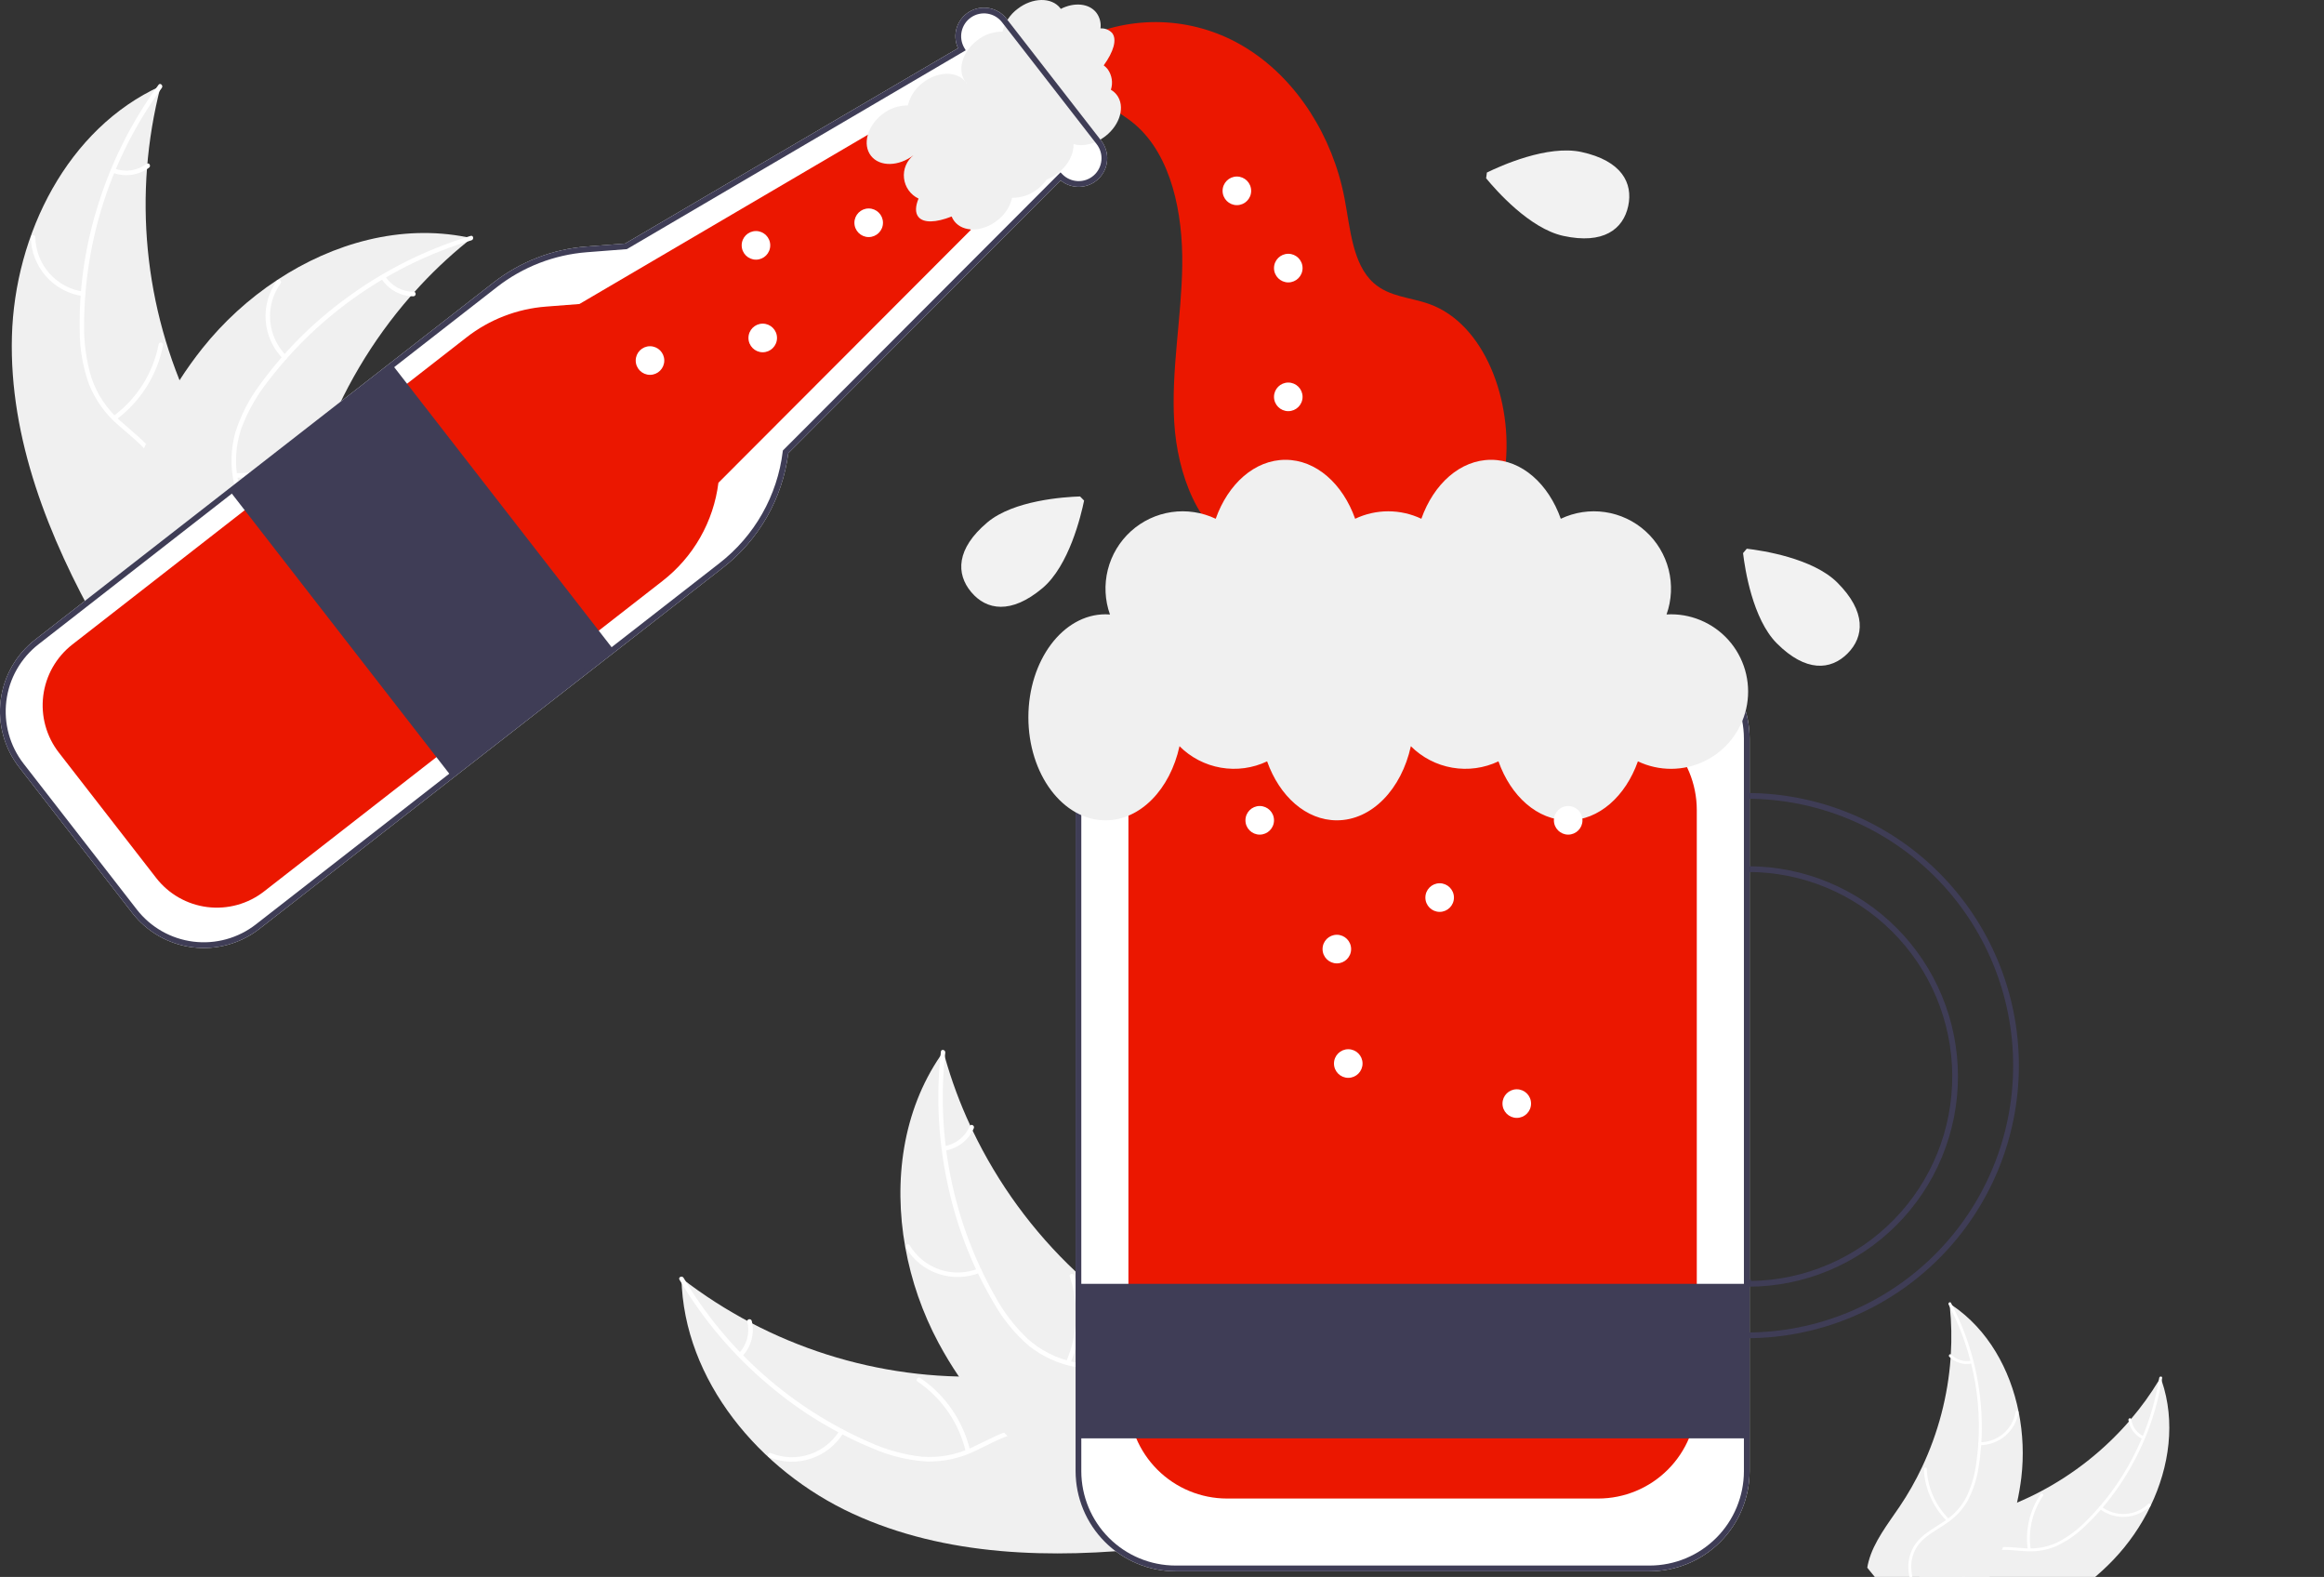
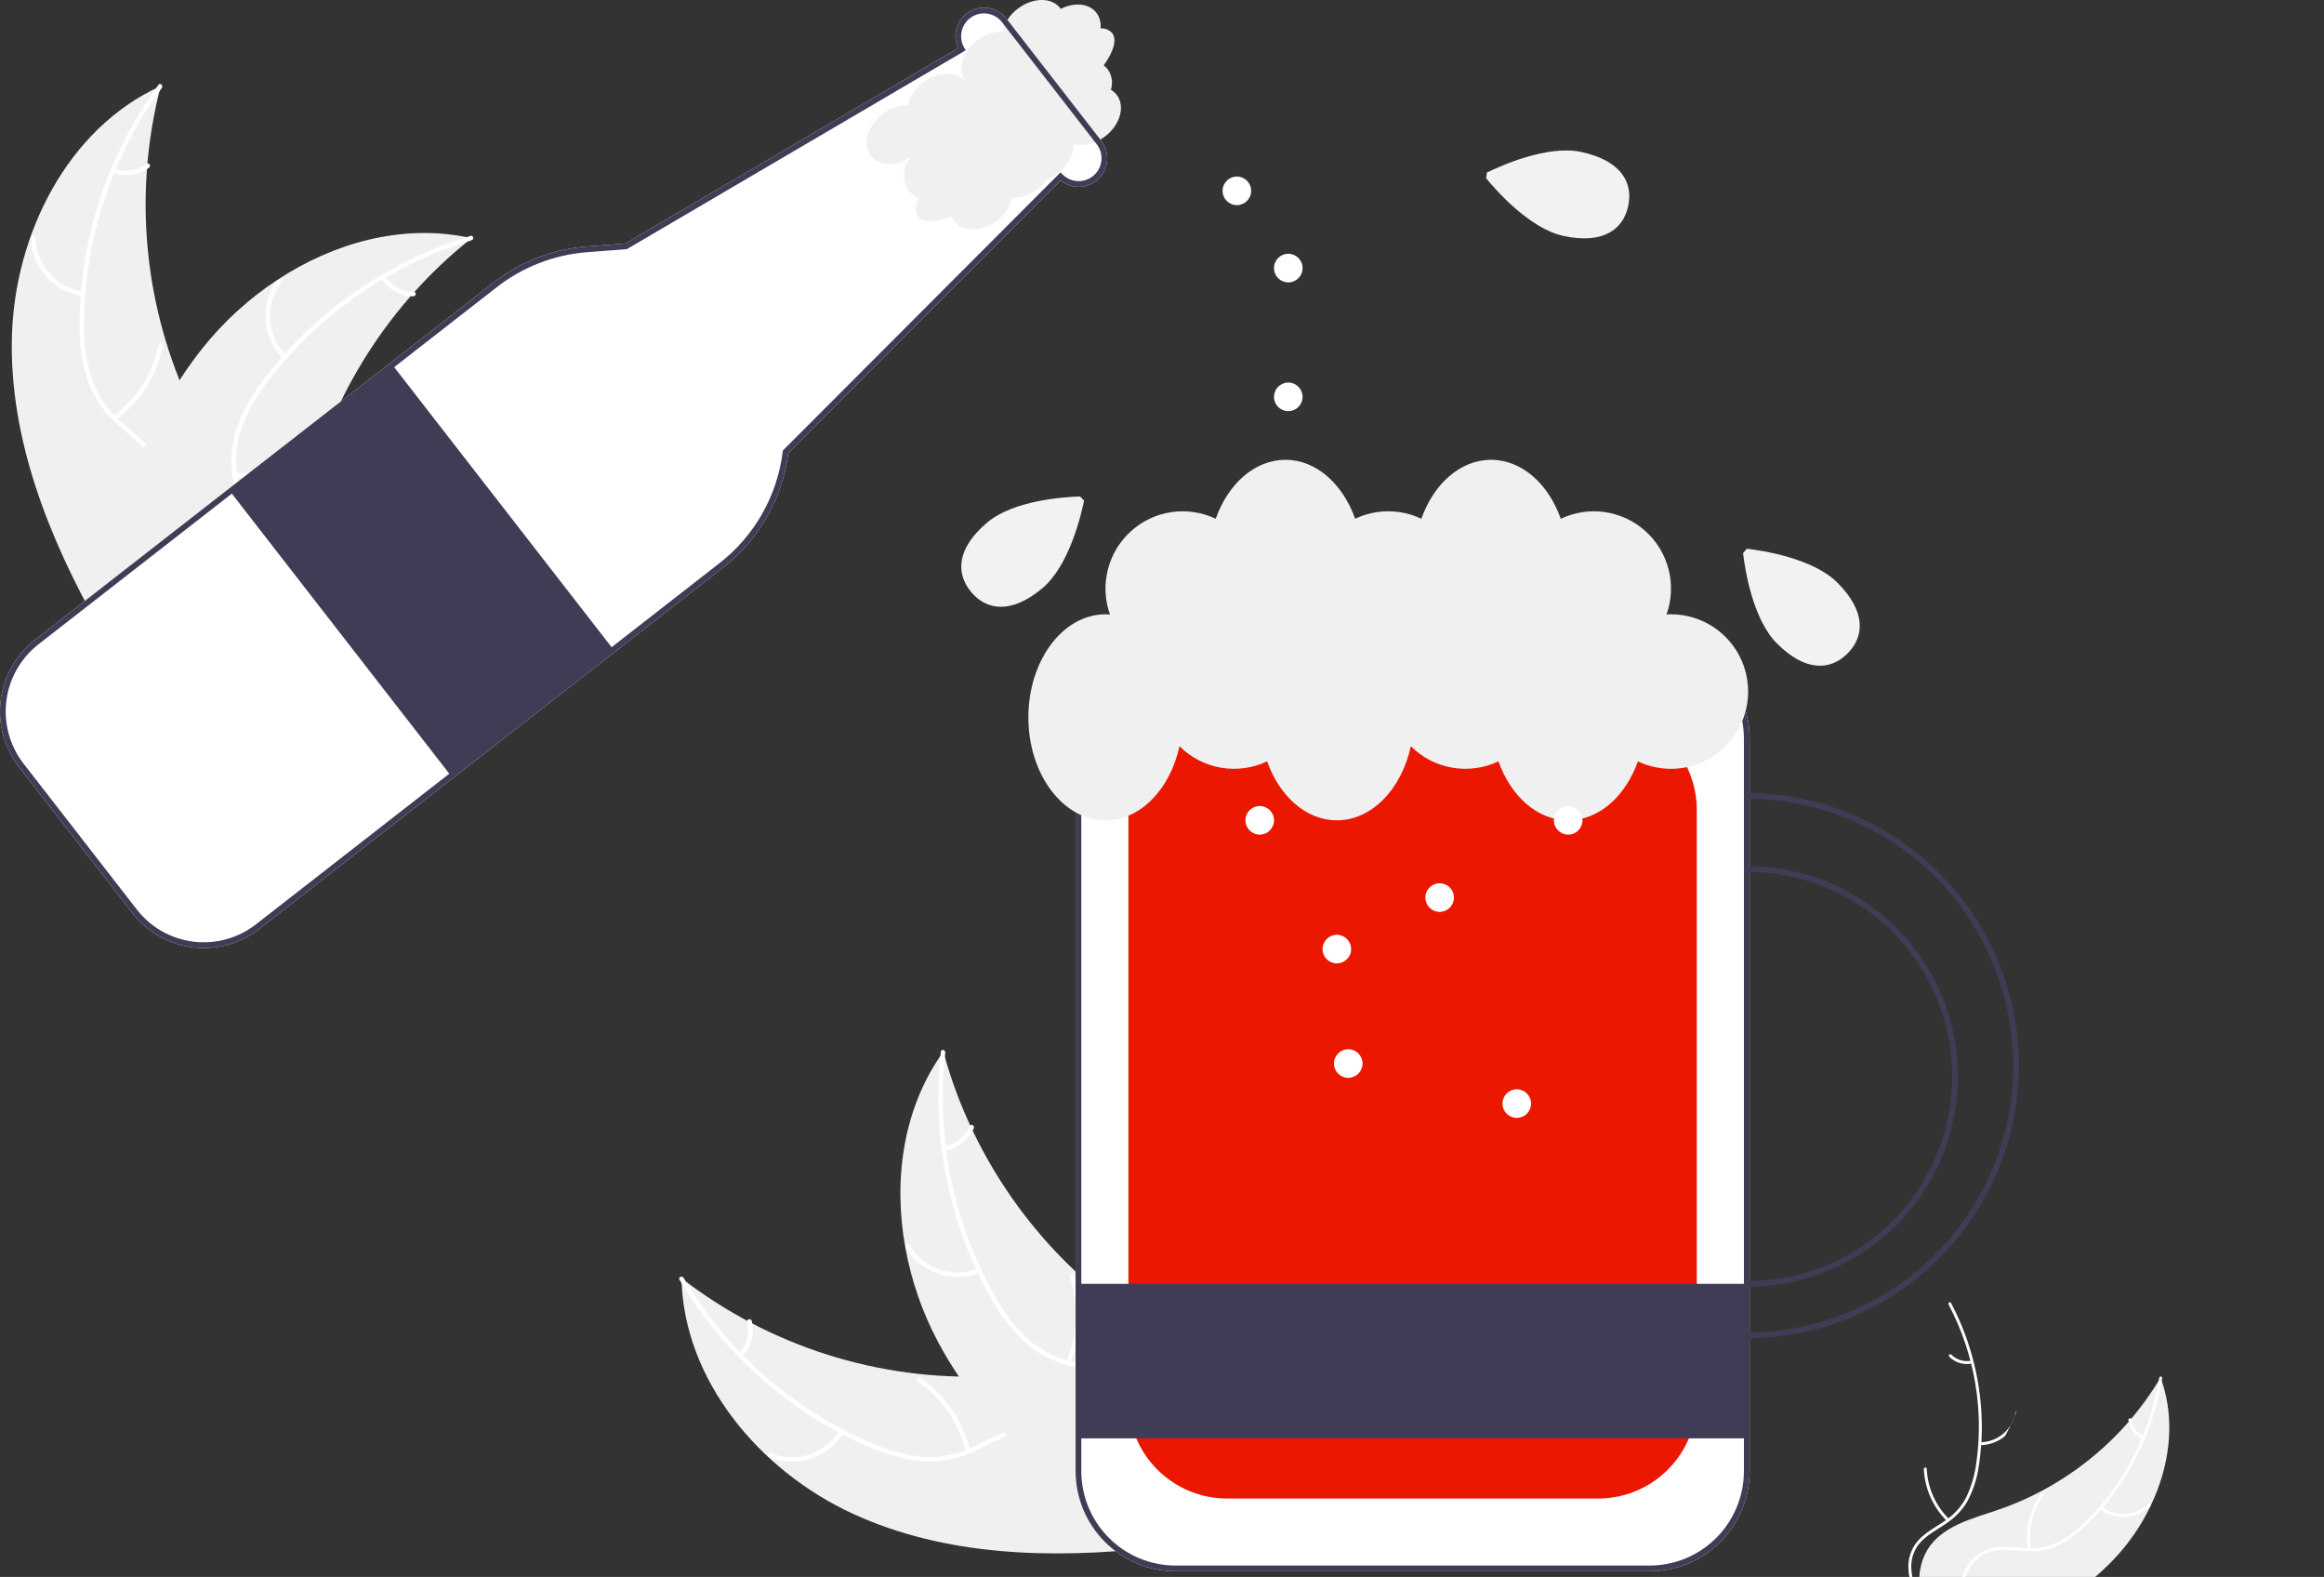
<svg xmlns="http://www.w3.org/2000/svg" width="171" height="116" viewBox="0 0 171 116" fill="none">
  <rect x="0" y="0" width="171" height="116" fill="#333333" stroke="none" />
  <g clip-path="url(#clip0_208_321)">
    <path d="M62.739 111.347C55.908 108.198 50.301 101.553 50.142 94.024C56.612 99.032 64.642 101.587 72.812 101.237C75.963 101.09 79.451 100.598 81.981 102.484C83.555 103.658 84.434 105.583 84.75 107.523C85.065 109.462 84.88 111.445 84.695 113.401L84.878 113.856C77.403 114.677 69.57 114.496 62.739 111.347Z" fill="#F0F0F0" />
    <path d="M50.297 93.999C53.468 99.364 58.246 103.591 63.952 106.081C65.171 106.639 66.47 107.001 67.801 107.154C69.103 107.26 70.41 107.016 71.585 106.446C72.692 105.937 73.766 105.287 74.977 105.056C75.599 104.947 76.236 104.971 76.848 105.126C77.46 105.281 78.032 105.564 78.528 105.956C79.786 106.901 80.631 108.243 81.412 109.584C82.279 111.072 83.156 112.632 84.62 113.614C84.797 113.733 84.602 114.001 84.425 113.883C81.878 112.175 81.15 108.94 79.036 106.835C78.049 105.853 76.761 105.163 75.336 105.336C74.09 105.487 72.982 106.156 71.866 106.681C70.727 107.254 69.466 107.539 68.192 107.511C66.857 107.427 65.546 107.116 64.316 106.591C61.526 105.453 58.933 103.884 56.63 101.94C53.99 99.736 51.745 97.095 49.994 94.133C49.886 93.95 50.19 93.817 50.297 93.999L50.297 93.999Z" fill="white" />
    <path d="M62.068 105.387C61.52 106.29 60.671 106.968 59.671 107.3C58.671 107.633 57.585 107.599 56.608 107.204C56.41 107.123 56.526 106.812 56.724 106.893C57.633 107.262 58.645 107.294 59.575 106.982C60.506 106.671 61.295 106.036 61.799 105.193C61.909 105.01 62.177 105.205 62.068 105.387V105.387Z" fill="white" />
    <path d="M71.058 106.778C70.566 104.678 69.301 102.84 67.516 101.632C67.339 101.513 67.534 101.244 67.71 101.364C69.565 102.624 70.878 104.539 71.385 106.726C71.434 106.934 71.106 106.986 71.058 106.778V106.778Z" fill="white" />
    <path d="M54.382 99.537C54.666 99.233 54.871 98.862 54.977 98.458C55.082 98.055 55.087 97.631 54.989 97.226C54.938 97.018 55.265 96.967 55.316 97.173C55.422 97.622 55.417 98.09 55.301 98.535C55.185 98.982 54.962 99.392 54.651 99.732C54.624 99.767 54.585 99.79 54.542 99.796C54.499 99.803 54.455 99.794 54.419 99.769C54.384 99.743 54.36 99.704 54.353 99.661C54.346 99.618 54.356 99.573 54.382 99.537Z" fill="white" />
    <path d="M69.414 77.36C69.449 77.489 69.484 77.618 69.522 77.747C70.008 79.477 70.633 81.164 71.391 82.792C71.448 82.919 71.507 83.047 71.567 83.172C73.436 87.075 76.011 90.597 79.164 93.558C80.419 94.735 81.762 95.815 83.181 96.788C85.141 98.132 87.373 99.433 88.734 101.292C88.879 101.485 89.011 101.686 89.13 101.895L85.418 113.597C85.396 113.619 85.377 113.643 85.355 113.665L85.228 114.139C85.151 114.094 85.073 114.046 84.996 114.001C84.952 113.975 84.908 113.946 84.863 113.92C84.834 113.902 84.804 113.884 84.777 113.869C84.767 113.863 84.757 113.857 84.75 113.852C84.722 113.837 84.698 113.821 84.673 113.807C84.233 113.537 83.795 113.265 83.357 112.988C83.354 112.987 83.354 112.987 83.352 112.984C80.023 110.869 76.841 108.457 74.125 105.638C74.043 105.553 73.959 105.468 73.879 105.377C72.662 104.1 71.551 102.725 70.558 101.266C70.016 100.466 69.516 99.638 69.058 98.787C67.879 96.586 67.053 94.212 66.611 91.754C65.73 86.852 66.424 81.723 69.198 77.668C69.27 77.564 69.34 77.463 69.414 77.36Z" fill="#F0F0F0" />
    <path d="M69.553 77.434C68.86 83.629 70.134 89.885 73.193 95.314C73.831 96.494 74.65 97.567 75.622 98.491C76.597 99.362 77.787 99.954 79.068 100.208C80.258 100.469 81.506 100.598 82.612 101.143C83.174 101.431 83.669 101.835 84.064 102.328C84.459 102.821 84.746 103.391 84.906 104.003C85.343 105.517 85.211 107.098 85.028 108.639C84.825 110.35 84.588 112.125 85.167 113.791C85.237 113.993 84.92 114.09 84.85 113.888C83.843 110.989 85.206 107.967 84.783 105.012C84.586 103.633 83.972 102.305 82.73 101.583C81.644 100.953 80.358 100.819 79.151 100.565C77.897 100.336 76.719 99.803 75.719 99.012C74.703 98.14 73.844 97.101 73.177 95.94C71.633 93.35 70.506 90.533 69.836 87.592C69.053 84.24 68.848 80.779 69.231 77.358C69.255 77.146 69.577 77.223 69.553 77.434H69.553Z" fill="white" />
    <path d="M72.105 93.624C71.126 94.014 70.04 94.043 69.042 93.706C68.043 93.369 67.197 92.687 66.654 91.782C66.545 91.599 66.824 91.42 66.933 91.604C67.438 92.447 68.226 93.082 69.156 93.394C70.087 93.707 71.098 93.675 72.008 93.306C72.206 93.227 72.302 93.544 72.105 93.624Z" fill="white" />
    <path d="M78.448 100.156C79.317 98.182 79.412 95.952 78.713 93.911C78.643 93.709 78.96 93.612 79.03 93.813C79.753 95.939 79.65 98.259 78.74 100.311C78.654 100.507 78.361 100.35 78.448 100.156Z" fill="white" />
    <path d="M69.486 84.319C69.896 84.247 70.282 84.074 70.609 83.815C70.936 83.557 71.194 83.221 71.359 82.839C71.444 82.642 71.736 82.799 71.652 82.994C71.467 83.416 71.182 83.786 70.821 84.073C70.461 84.359 70.035 84.552 69.583 84.636C69.541 84.647 69.496 84.642 69.458 84.622C69.419 84.602 69.39 84.567 69.376 84.526C69.363 84.484 69.368 84.439 69.388 84.4C69.409 84.361 69.444 84.332 69.486 84.319Z" fill="white" />
    <path d="M158.237 110.787C157.538 112.24 156.614 113.575 155.501 114.741C155.251 115.002 154.994 115.255 154.73 115.499C154.547 115.67 154.36 115.836 154.169 116H141.225C141.236 115.832 141.255 115.665 141.28 115.499C141.363 114.961 141.55 114.445 141.833 113.979C142.909 112.245 145.122 111.713 147.051 111.054C147.511 110.896 147.967 110.723 148.415 110.534C148.993 110.292 149.56 110.025 150.113 109.734C152.586 108.436 154.797 106.688 156.634 104.582C156.693 104.514 156.75 104.447 156.806 104.377C157.56 103.493 158.241 102.549 158.843 101.555C158.889 101.483 158.931 101.41 158.975 101.336C159.002 101.412 159.03 101.49 159.057 101.565C160.087 104.573 159.633 107.888 158.237 110.787Z" fill="#F0F0F0" />
    <path d="M159.091 101.365C159.08 101.433 159.07 101.5 159.057 101.565C158.809 103.019 158.397 104.44 157.828 105.8C157.566 106.427 157.272 107.039 156.947 107.636C156.317 108.796 155.57 109.888 154.717 110.896C154.671 110.951 154.623 111.005 154.576 111.06C154.211 111.479 153.828 111.877 153.427 112.256C152.811 112.863 152.097 113.361 151.315 113.729C150.679 114.001 149.993 114.134 149.302 114.116C149.171 114.116 149.041 114.11 148.909 114.101C148.379 114.068 147.837 113.996 147.303 114.011C147.034 114.014 146.766 114.05 146.505 114.116C146.147 114.222 145.815 114.399 145.528 114.637C145.241 114.874 145.005 115.168 144.834 115.499C144.76 115.628 144.693 115.761 144.634 115.897C144.619 115.931 144.605 115.966 144.592 116H144.361C144.426 115.828 144.502 115.661 144.588 115.499C144.632 115.413 144.68 115.329 144.731 115.246C144.936 114.893 145.213 114.588 145.545 114.349C145.876 114.111 146.254 113.946 146.654 113.864C146.896 113.819 147.143 113.797 147.389 113.798C147.934 113.79 148.48 113.866 149.022 113.895C149.079 113.897 149.136 113.902 149.192 113.902C149.264 113.904 149.337 113.904 149.409 113.904C150.122 113.904 150.825 113.739 151.464 113.422C152.228 113.013 152.924 112.488 153.526 111.864C153.852 111.542 154.165 111.205 154.463 110.858C154.478 110.843 154.49 110.829 154.503 110.814C155.784 109.321 156.824 107.637 157.588 105.823C157.617 105.758 157.645 105.693 157.672 105.628C158.211 104.317 158.603 102.951 158.843 101.555C158.855 101.49 158.866 101.422 158.876 101.357C158.897 101.222 159.112 101.231 159.091 101.365Z" fill="white" />
    <path d="M154.494 110.999C155.036 111.412 155.708 111.618 156.388 111.58C157.068 111.543 157.712 111.265 158.207 110.795C158.306 110.7 158.163 110.54 158.063 110.636C157.604 111.074 157.003 111.333 156.37 111.366C155.737 111.4 155.112 111.205 154.609 110.818C154.5 110.734 154.385 110.915 154.494 110.999V110.999Z" fill="white" />
    <path d="M149.417 113.969C149.216 112.589 149.542 111.184 150.329 110.034C150.408 109.92 150.227 109.805 150.149 109.919C149.332 111.117 148.996 112.58 149.208 114.015C149.228 114.152 149.437 114.105 149.417 113.969V113.969Z" fill="white" />
    <path d="M157.731 105.657C157.488 105.542 157.277 105.367 157.118 105.15C156.959 104.932 156.856 104.678 156.819 104.411C156.801 104.274 156.592 104.321 156.61 104.457C156.652 104.752 156.766 105.032 156.941 105.273C157.117 105.514 157.348 105.708 157.616 105.838C157.64 105.853 157.668 105.857 157.696 105.851C157.723 105.845 157.748 105.829 157.763 105.806C157.779 105.782 157.784 105.752 157.778 105.725C157.771 105.697 157.755 105.673 157.731 105.657V105.657Z" fill="white" />
-     <path d="M148.73 108.69C148.654 109.313 148.549 109.926 148.415 110.534V110.536C148.162 111.649 147.819 112.739 147.389 113.796V113.798C147.362 113.872 147.333 113.942 147.303 114.011C147.095 114.514 146.87 115.009 146.631 115.499C146.549 115.668 146.465 115.834 146.378 116H137.945L137.537 115.499L137.394 115.322C137.417 115.168 137.449 115.016 137.491 114.866C137.869 113.424 138.903 112.113 139.765 110.839C140.388 109.917 140.939 108.949 141.415 107.943C142.61 105.415 143.327 102.687 143.527 99.896C143.533 99.806 143.537 99.715 143.541 99.625C143.612 98.466 143.589 97.303 143.472 96.148V96.144C143.464 96.059 143.455 95.973 143.445 95.889C143.512 95.935 143.579 95.977 143.644 96.022C143.645 96.022 143.645 96.022 143.645 96.022C143.645 96.022 143.646 96.022 143.646 96.022C143.646 96.022 143.646 96.022 143.646 96.023C143.646 96.023 143.646 96.023 143.646 96.024H143.648C146.269 97.8 147.9 100.711 148.532 103.86C148.535 103.866 148.535 103.872 148.537 103.879C148.852 105.463 148.917 107.086 148.73 108.69Z" fill="#F0F0F0" />
    <path d="M145.792 106.093C145.788 106.164 145.784 106.234 145.777 106.305C145.737 106.859 145.672 107.41 145.58 107.956C145.452 108.812 145.181 109.64 144.777 110.405C144.434 111.006 143.965 111.525 143.403 111.927C143.298 112.007 143.19 112.083 143.081 112.155C142.415 112.592 141.673 112.98 141.169 113.615C140.762 114.154 140.574 114.827 140.643 115.499C140.654 115.667 140.677 115.835 140.711 116H140.494C140.466 115.864 140.446 115.726 140.433 115.587C140.431 115.558 140.429 115.528 140.427 115.499C140.391 115.107 140.435 114.712 140.557 114.337C140.679 113.963 140.877 113.618 141.137 113.323C141.673 112.731 142.392 112.359 143.045 111.919C143.094 111.887 143.14 111.854 143.186 111.82C143.245 111.78 143.304 111.736 143.361 111.691C143.932 111.264 144.395 110.708 144.712 110.069C145.077 109.283 145.316 108.444 145.42 107.583C145.485 107.128 145.534 106.672 145.567 106.215C145.567 106.194 145.569 106.175 145.569 106.154V106.152C145.693 104.188 145.514 102.217 145.038 100.309C145.019 100.239 145 100.172 144.983 100.103C144.627 98.733 144.12 97.406 143.472 96.148V96.144C143.44 96.085 143.411 96.026 143.38 95.967C143.314 95.847 143.491 95.722 143.554 95.845C143.585 95.904 143.615 95.963 143.644 96.021C143.645 96.021 143.645 96.022 143.645 96.022C143.645 96.022 143.646 96.022 143.646 96.022C143.646 96.022 143.646 96.022 143.646 96.023C143.646 96.023 143.646 96.023 143.646 96.023C144.329 97.342 144.856 98.736 145.218 100.176C145.384 100.824 145.515 101.48 145.611 102.142C145.806 103.449 145.867 104.773 145.792 106.093Z" fill="white" />
-     <path d="M145.675 106.308C146.356 106.31 147.016 106.07 147.537 105.63C148.057 105.19 148.405 104.579 148.517 103.907C148.539 103.77 148.329 103.729 148.307 103.866C148.203 104.493 147.879 105.062 147.394 105.47C146.908 105.879 146.293 106.1 145.659 106.094C145.521 106.093 145.538 106.307 145.675 106.308V106.308Z" fill="white" />
+     <path d="M145.675 106.308C146.356 106.31 147.016 106.07 147.537 105.63C148.539 103.77 148.329 103.729 148.307 103.866C148.203 104.493 147.879 105.062 147.394 105.47C146.908 105.879 146.293 106.1 145.659 106.094C145.521 106.093 145.538 106.307 145.675 106.308V106.308Z" fill="white" />
    <path d="M143.407 111.741C142.417 110.76 141.833 109.442 141.77 108.049C141.764 107.911 141.55 107.927 141.556 108.065C141.624 109.515 142.235 110.885 143.268 111.904C143.366 112.001 143.505 111.837 143.407 111.741Z" fill="white" />
    <path d="M145.049 100.091C144.785 100.145 144.512 100.133 144.254 100.055C143.996 99.977 143.762 99.837 143.572 99.646C143.474 99.548 143.336 99.711 143.432 99.809C143.643 100.019 143.903 100.174 144.187 100.26C144.472 100.347 144.773 100.362 145.065 100.305C145.093 100.302 145.119 100.288 145.137 100.267C145.155 100.245 145.165 100.218 145.164 100.19C145.161 100.161 145.148 100.135 145.126 100.117C145.105 100.098 145.077 100.089 145.049 100.091Z" fill="white" />
    <path d="M0.877 24.743C1.081 17.215 4.975 9.438 11.824 6.33C9.772 14.258 10.585 22.657 14.121 30.043C15.495 32.886 17.318 35.905 16.582 38.976C16.124 40.887 14.702 42.453 13.046 43.507C11.39 44.561 9.497 45.17 7.628 45.769L7.282 46.116C3.588 39.556 0.674 32.272 0.877 24.743Z" fill="#F0F0F0" />
    <path d="M11.908 6.464C8.231 11.493 6.23 17.556 6.188 23.789C6.156 25.131 6.335 26.47 6.718 27.756C7.132 28.997 7.87 30.104 8.856 30.962C9.759 31.781 10.777 32.514 11.466 33.538C11.81 34.068 12.04 34.664 12.138 35.289C12.236 35.913 12.202 36.551 12.036 37.161C11.664 38.692 10.765 39.998 9.841 41.245C8.815 42.628 7.728 44.049 7.403 45.783C7.364 45.993 7.041 45.92 7.08 45.71C7.646 42.693 10.329 40.75 11.429 37.975C11.943 36.681 12.07 35.223 11.35 33.979C10.721 32.891 9.672 32.134 8.75 31.313C7.777 30.49 7.019 29.44 6.543 28.256C6.096 26.994 5.866 25.664 5.863 24.325C5.81 21.309 6.231 18.303 7.11 15.418C8.095 12.12 9.635 9.015 11.666 6.237C11.791 6.065 12.033 6.293 11.908 6.464H11.908Z" fill="white" />
    <path d="M6.084 21.781C5.04 21.632 4.084 21.117 3.385 20.327C2.686 19.537 2.29 18.524 2.269 17.468C2.265 17.255 2.596 17.239 2.6 17.453C2.618 18.436 2.987 19.379 3.639 20.114C4.292 20.848 5.184 21.325 6.157 21.458C6.368 21.487 6.294 21.81 6.084 21.781V21.781Z" fill="white" />
    <path d="M8.344 30.607C10.078 29.327 11.267 27.44 11.674 25.321C11.714 25.111 12.037 25.185 11.997 25.394C11.57 27.599 10.328 29.56 8.52 30.888C8.348 31.014 8.172 30.733 8.344 30.607Z" fill="white" />
    <path d="M8.431 12.403C8.823 12.545 9.243 12.588 9.655 12.526C10.067 12.465 10.458 12.302 10.791 12.053C10.962 11.924 11.138 12.206 10.968 12.333C10.598 12.607 10.167 12.787 9.712 12.855C9.257 12.924 8.792 12.88 8.358 12.727C8.316 12.716 8.279 12.69 8.256 12.653C8.233 12.616 8.224 12.572 8.233 12.529C8.243 12.486 8.269 12.449 8.306 12.425C8.343 12.402 8.388 12.394 8.431 12.403L8.431 12.403Z" fill="white" />
    <path d="M34.702 17.521C34.597 17.604 34.493 17.687 34.389 17.773C32.992 18.901 31.689 20.14 30.493 21.479C30.399 21.581 30.305 21.685 30.214 21.79C27.366 25.046 25.146 28.803 23.668 32.87C23.081 34.489 22.618 36.151 22.282 37.84C21.82 40.173 21.503 42.74 20.332 44.725C20.213 44.934 20.08 45.135 19.935 45.327L7.733 46.512C7.704 46.5 7.675 46.492 7.645 46.481L7.16 46.55C7.171 46.462 7.185 46.371 7.196 46.282C7.203 46.231 7.212 46.179 7.218 46.128C7.223 46.094 7.228 46.06 7.231 46.028C7.232 46.017 7.234 46.005 7.236 45.997C7.239 45.966 7.244 45.937 7.247 45.909C7.321 45.398 7.398 44.886 7.481 44.374C7.481 44.372 7.481 44.372 7.483 44.369C8.115 40.471 9.077 36.592 10.597 32.983C10.642 32.874 10.688 32.763 10.739 32.653C11.433 31.03 12.258 29.467 13.206 27.978C13.728 27.165 14.291 26.378 14.892 25.622C16.45 23.67 18.304 21.976 20.387 20.602C24.539 17.863 29.52 16.484 34.335 17.444C34.458 17.468 34.578 17.493 34.702 17.521Z" fill="#F0F0F0" />
    <path d="M34.689 17.678C28.73 19.477 23.488 23.111 19.707 28.063C18.875 29.115 18.213 30.291 17.746 31.549C17.331 32.79 17.255 34.119 17.526 35.398C17.754 36.597 18.127 37.796 18.061 39.029C18.018 39.66 17.842 40.274 17.545 40.832C17.248 41.39 16.837 41.879 16.338 42.266C15.121 43.264 13.618 43.764 12.131 44.203C10.48 44.689 8.758 45.168 7.456 46.356C7.298 46.501 7.084 46.247 7.242 46.103C9.507 44.035 12.817 44.102 15.364 42.55C16.552 41.826 17.53 40.739 17.704 39.311C17.855 38.063 17.472 36.826 17.23 35.615C16.948 34.371 16.974 33.076 17.306 31.844C17.707 30.566 18.323 29.366 19.126 28.294C20.897 25.854 23.039 23.708 25.475 21.935C28.244 19.895 31.341 18.345 34.632 17.352C34.836 17.29 34.892 17.617 34.689 17.678L34.689 17.678Z" fill="white" />
    <path d="M20.831 26.397C20.087 25.649 19.634 24.66 19.55 23.608C19.467 22.556 19.76 21.508 20.377 20.653C20.503 20.48 20.777 20.667 20.651 20.84C20.075 21.636 19.802 22.612 19.882 23.591C19.961 24.571 20.387 25.49 21.084 26.182C21.235 26.333 20.981 26.547 20.831 26.397V26.397Z" fill="white" />
    <path d="M17.33 34.806C19.484 34.83 21.568 34.04 23.166 32.594C23.325 32.45 23.539 32.704 23.381 32.847C21.714 34.349 19.544 35.167 17.302 35.137C17.088 35.134 17.117 34.803 17.33 34.806H17.33Z" fill="white" />
    <path d="M28.342 20.324C28.57 20.674 28.881 20.961 29.246 21.161C29.612 21.36 30.022 21.466 30.438 21.468C30.652 21.468 30.623 21.799 30.411 21.798C29.95 21.794 29.498 21.677 29.094 21.458C28.689 21.238 28.344 20.922 28.089 20.539C28.062 20.505 28.049 20.461 28.053 20.418C28.057 20.375 28.077 20.334 28.109 20.305C28.142 20.277 28.186 20.263 28.23 20.266C28.273 20.27 28.314 20.291 28.342 20.324Z" fill="white" />
    <path d="M121.383 115.585H86.496C84.546 115.583 82.677 114.806 81.298 113.425C79.919 112.044 79.144 110.172 79.141 108.219V54.335C79.144 52.382 79.919 50.51 81.298 49.129C82.677 47.748 84.546 46.971 86.496 46.969H121.383C123.333 46.971 125.202 47.748 126.581 49.129C127.96 50.51 128.735 52.382 128.738 54.335V108.219C128.735 110.172 127.96 112.044 126.581 113.425C125.202 114.806 123.333 115.583 121.383 115.585Z" fill="white" />
    <path d="M117.6 110.234H90.279C88.357 110.232 86.514 109.466 85.155 108.105C83.796 106.744 83.031 104.898 83.029 102.973V59.581C83.031 57.656 83.796 55.81 85.155 54.449C86.514 53.088 88.357 52.322 90.279 52.32H117.6C119.522 52.322 121.365 53.088 122.724 54.449C124.083 55.81 124.848 57.656 124.85 59.581V102.973C124.848 104.898 124.083 106.744 122.724 108.105C121.365 109.466 119.522 110.232 117.6 110.234Z" fill="#EB1700" />
    <path d="M128.627 94.441H79.451V105.807H128.627V94.441Z" fill="#3F3D56" />
    <path d="M9.731 67.158L1.404 56.435C0.866 55.743 0.47 54.952 0.238 54.106C0.005 53.26 -0.058 52.377 0.05 51.507C0.159 50.636 0.438 49.796 0.871 49.034C1.304 48.271 1.882 47.602 2.573 47.063L36.301 20.79C38.275 19.25 40.658 18.326 43.153 18.134L45.997 17.914L70.491 3.545C70.277 3.076 70.241 2.544 70.392 2.051C70.544 1.557 70.871 1.137 71.311 0.869C71.752 0.601 72.275 0.505 72.782 0.599C73.289 0.692 73.743 0.969 74.059 1.377L81.027 10.348C81.344 10.756 81.5 11.268 81.465 11.784C81.43 12.3 81.206 12.785 80.836 13.146C80.467 13.508 79.977 13.72 79.461 13.743C78.945 13.765 78.439 13.597 78.039 13.269L58.002 33.337C57.575 36.677 55.841 39.712 53.181 41.772L19.088 68.329C18.397 68.868 17.607 69.265 16.762 69.497C15.918 69.73 15.036 69.794 14.167 69.685C13.298 69.576 12.459 69.297 11.698 68.863C10.937 68.43 10.268 67.85 9.731 67.158Z" fill="white" />
    <path d="M121.383 115.585H86.496C84.546 115.583 82.677 114.806 81.298 113.425C79.919 112.044 79.144 110.172 79.141 108.219V54.335C79.144 52.382 79.919 50.51 81.298 49.129C82.677 47.748 84.546 46.971 86.496 46.969H121.383C123.333 46.971 125.202 47.748 126.581 49.129C127.96 50.51 128.735 52.382 128.738 54.335V108.219C128.735 110.172 127.96 112.044 126.581 113.425C125.202 114.806 123.333 115.583 121.383 115.585ZM86.496 47.39C84.657 47.392 82.895 48.125 81.595 49.427C80.295 50.729 79.564 52.494 79.562 54.335V108.219C79.564 110.06 80.295 111.826 81.595 113.128C82.895 114.43 84.657 115.162 86.496 115.164H121.383C123.221 115.162 124.984 114.43 126.284 113.128C127.584 111.826 128.315 110.06 128.317 108.219V54.335C128.315 52.494 127.584 50.729 126.284 49.427C124.984 48.125 123.221 47.392 121.383 47.39H86.496Z" fill="#3F3D56" />
-     <path d="M80.244 2.566C82.133 1.793 84.18 1.489 86.212 1.681C88.243 1.873 90.198 2.554 91.91 3.667C95.43 5.93 98.052 10.008 98.928 14.58C99.357 16.82 99.513 19.426 101.077 20.821C102.224 21.842 103.784 21.869 105.164 22.363C109.243 23.823 111.348 29.493 110.754 34.417C110.16 39.341 107.515 43.582 104.676 47.294C105.579 45.299 104.407 42.712 102.692 41.665C100.978 40.618 98.935 40.706 97.005 40.879C95.075 41.053 93.064 41.272 91.264 40.442C88.189 39.023 86.632 34.911 86.4 31.067C86.168 27.223 86.936 23.392 86.99 19.539C87.046 15.686 86.191 11.466 83.534 9.171C82.312 8.116 80.8 7.553 79.663 6.375C78.526 5.198 77.916 2.962 78.978 1.694" fill="#EB1700" />
    <path d="M122.953 45.189C122.843 45.189 122.733 45.193 122.625 45.199C123.001 44.14 123.055 42.994 122.78 41.904C122.505 40.814 121.914 39.831 121.081 39.078C120.248 38.324 119.211 37.835 118.101 37.672C116.99 37.509 115.857 37.679 114.843 38.161C113.933 35.597 111.979 33.824 109.713 33.824C107.447 33.824 105.492 35.597 104.583 38.161C103.822 37.8 102.99 37.612 102.147 37.612C101.305 37.612 100.473 37.8 99.712 38.161C98.802 35.597 96.847 33.824 94.582 33.824C92.316 33.824 90.361 35.597 89.452 38.161C88.438 37.679 87.304 37.509 86.193 37.672C85.083 37.836 84.045 38.325 83.213 39.079C82.38 39.833 81.789 40.817 81.514 41.907C81.24 42.997 81.294 44.144 81.671 45.203C81.562 45.195 81.453 45.189 81.342 45.189C78.208 45.189 75.668 48.582 75.668 52.767C75.668 56.951 78.208 60.344 81.342 60.344C83.923 60.344 86.1 58.042 86.788 54.892C87.617 55.721 88.681 56.273 89.835 56.472C90.989 56.672 92.177 56.509 93.234 56.006C94.144 58.57 96.099 60.344 98.365 60.344C100.946 60.344 103.122 58.042 103.811 54.892C104.639 55.721 105.704 56.273 106.858 56.472C108.012 56.672 109.199 56.509 110.257 56.006C111.166 58.57 113.121 60.344 115.387 60.344C117.653 60.344 119.608 58.57 120.517 56.006C121.286 56.372 122.127 56.56 122.978 56.556C123.83 56.552 124.669 56.356 125.434 55.983C126.2 55.61 126.872 55.07 127.4 54.401C127.929 53.733 128.3 52.954 128.488 52.123C128.675 51.291 128.673 50.428 128.482 49.597C128.291 48.766 127.916 47.989 127.384 47.323C126.853 46.658 126.178 46.12 125.411 45.751C124.644 45.381 123.804 45.189 122.953 45.189V45.189Z" fill="#F0F0F0" />
    <path d="M92.69 61.396C93.271 61.396 93.741 60.925 93.741 60.344C93.741 59.762 93.271 59.291 92.69 59.291C92.11 59.291 91.64 59.762 91.64 60.344C91.64 60.925 92.11 61.396 92.69 61.396Z" fill="white" />
    <path d="M99.205 79.287C99.785 79.287 100.256 78.816 100.256 78.234C100.256 77.653 99.785 77.182 99.205 77.182C98.625 77.182 98.154 77.653 98.154 78.234C98.154 78.816 98.625 79.287 99.205 79.287Z" fill="white" />
    <path d="M105.93 67.079C106.51 67.079 106.981 66.608 106.981 66.027C106.981 65.445 106.51 64.974 105.93 64.974C105.35 64.974 104.879 65.445 104.879 66.027C104.879 66.608 105.35 67.079 105.93 67.079Z" fill="white" />
    <path d="M98.365 70.868C98.945 70.868 99.415 70.396 99.415 69.815C99.415 69.234 98.945 68.763 98.365 68.763C97.784 68.763 97.314 69.234 97.314 69.815C97.314 70.396 97.784 70.868 98.365 70.868Z" fill="white" />
    <path d="M111.604 82.233C112.185 82.233 112.655 81.762 112.655 81.181C112.655 80.6 112.185 80.129 111.604 80.129C111.024 80.129 110.553 80.6 110.553 81.181C110.553 81.762 111.024 82.233 111.604 82.233Z" fill="white" />
    <path d="M115.387 61.396C115.967 61.396 116.438 60.925 116.438 60.344C116.438 59.762 115.967 59.291 115.387 59.291C114.807 59.291 114.336 59.762 114.336 60.344C114.336 60.925 114.807 61.396 115.387 61.396Z" fill="white" />
    <path d="M128.527 98.44V98.019C133.726 98.019 138.712 95.951 142.388 92.269C146.064 88.588 148.129 83.594 148.129 78.388C148.129 73.181 146.064 68.188 142.388 64.506C138.712 60.824 133.726 58.756 128.527 58.756V58.335C133.838 58.335 138.93 60.448 142.685 64.208C146.44 67.969 148.549 73.069 148.549 78.388C148.549 83.706 146.44 88.806 142.685 92.567C138.93 96.327 133.838 98.44 128.527 98.44Z" fill="#3F3D56" />
    <path d="M128.627 94.651H128.417V94.121H128.837V94.229C132.802 94.174 136.584 92.55 139.359 89.712C142.133 86.875 143.675 83.053 143.647 79.082C143.619 75.111 142.024 71.311 139.211 68.513C136.397 65.714 132.592 64.144 128.627 64.144V63.723C132.722 63.723 136.649 65.352 139.545 68.252C142.44 71.152 144.067 75.086 144.067 79.187C144.067 83.289 142.44 87.222 139.545 90.122C136.649 93.022 132.722 94.651 128.627 94.651V94.651Z" fill="#3F3D56" />
-     <path d="M11.49 64.581L4.331 55.362C3.874 54.775 3.538 54.103 3.341 53.386C3.144 52.668 3.09 51.919 3.182 51.181C3.275 50.442 3.511 49.729 3.878 49.082C4.246 48.436 4.737 47.867 5.323 47.411L34.321 24.822C36.006 23.507 38.041 22.718 40.171 22.554L42.634 22.363L65.338 9.044L71.442 16.904L52.861 35.514C52.683 36.931 52.228 38.299 51.521 39.539C50.814 40.78 49.869 41.868 48.741 42.742L19.429 65.575C18.843 66.032 18.172 66.369 17.456 66.566C16.739 66.763 15.991 66.817 15.254 66.725C14.517 66.633 13.805 66.396 13.159 66.028C12.513 65.66 11.946 65.168 11.49 64.581Z" fill="#EB1700" />
    <path d="M78.995 10.603C79.691 10.799 80.586 10.602 81.336 10.018C82.435 9.162 82.807 7.798 82.165 6.972C82.049 6.823 81.904 6.697 81.739 6.603C81.821 6.35 81.843 6.081 81.801 5.818C81.76 5.555 81.657 5.305 81.502 5.089C81.419 4.983 81.321 4.889 81.212 4.809C81.935 3.807 82.206 2.911 81.834 2.431C81.725 2.313 81.592 2.221 81.443 2.162C81.295 2.103 81.135 2.078 80.975 2.09C81.028 1.68 80.919 1.267 80.672 0.936C80.131 0.238 79.041 0.15 78.052 0.654C78.041 0.638 78.031 0.62 78.018 0.604C77.377 -0.222 75.966 -0.198 74.866 0.659C74.316 1.07 73.927 1.662 73.768 2.33C73.082 2.32 72.414 2.552 71.88 2.985C70.781 3.841 70.41 5.205 71.051 6.031C71.079 6.067 71.111 6.1 71.142 6.133L71.129 6.147C71.104 6.107 71.08 6.068 71.051 6.031C70.41 5.205 68.999 5.23 67.899 6.086C67.349 6.497 66.96 7.089 66.801 7.758C66.115 7.748 65.447 7.979 64.913 8.412C63.814 9.269 63.443 10.632 64.084 11.458C64.725 12.284 66.136 12.259 67.236 11.403C66.98 11.601 66.78 11.861 66.654 12.159C66.528 12.457 66.48 12.782 66.516 13.104C66.551 13.425 66.668 13.732 66.855 13.995C67.043 14.259 67.294 14.47 67.586 14.608C67.354 15.168 67.331 15.64 67.567 15.944C67.94 16.424 68.874 16.381 70.022 15.926C70.072 16.051 70.139 16.169 70.222 16.276C70.863 17.102 72.274 17.077 73.373 16.221C73.924 15.81 74.312 15.218 74.472 14.549C75.158 14.559 75.826 14.328 76.359 13.895C76.612 13.698 76.835 13.465 77.021 13.204C77.32 13.088 77.6 12.929 77.852 12.732C78.602 12.148 79.013 11.328 78.995 10.603Z" fill="#F0F0F0" />
    <path d="M9.731 67.158L1.404 56.435C0.866 55.743 0.47 54.952 0.238 54.106C0.005 53.26 -0.058 52.377 0.05 51.507C0.159 50.636 0.438 49.796 0.871 49.034C1.304 48.271 1.882 47.602 2.573 47.063L36.301 20.79C38.275 19.25 40.658 18.326 43.153 18.134L45.997 17.914L70.491 3.545C70.277 3.076 70.241 2.544 70.392 2.051C70.544 1.557 70.871 1.137 71.311 0.869C71.752 0.601 72.275 0.505 72.782 0.599C73.289 0.692 73.743 0.969 74.059 1.377L81.027 10.348C81.344 10.756 81.5 11.268 81.465 11.784C81.43 12.3 81.206 12.785 80.836 13.146C80.467 13.508 79.977 13.72 79.461 13.743C78.945 13.765 78.439 13.597 78.039 13.269L58.002 33.337C57.575 36.677 55.841 39.712 53.181 41.772L19.088 68.329C18.397 68.868 17.607 69.265 16.762 69.497C15.918 69.73 15.036 69.794 14.167 69.685C13.298 69.576 12.459 69.297 11.698 68.863C10.937 68.43 10.268 67.85 9.731 67.158ZM73.728 1.635C73.466 1.298 73.086 1.072 72.664 1.005C72.243 0.938 71.812 1.034 71.458 1.274C71.105 1.514 70.856 1.879 70.762 2.296C70.668 2.713 70.736 3.15 70.951 3.519L71.058 3.7L46.126 18.326L43.185 18.554C40.773 18.74 38.468 19.633 36.559 21.122L2.831 47.396C2.184 47.9 1.642 48.528 1.236 49.242C0.83 49.956 0.569 50.743 0.468 51.559C0.366 52.374 0.425 53.202 0.643 53.994C0.86 54.787 1.232 55.528 1.736 56.177L10.063 66.9C10.566 67.548 11.193 68.091 11.906 68.498C12.619 68.904 13.405 69.165 14.22 69.267C15.034 69.369 15.86 69.309 16.651 69.091C17.442 68.874 18.183 68.502 18.83 67.997L52.923 41.44C54.206 40.446 55.28 39.207 56.081 37.795C56.883 36.383 57.398 34.825 57.594 33.213L57.603 33.141L78.032 12.681L78.18 12.83C78.483 13.133 78.889 13.309 79.316 13.323C79.744 13.336 80.16 13.186 80.481 12.902C80.802 12.619 81.002 12.223 81.042 11.797C81.082 11.37 80.958 10.945 80.695 10.607L73.728 1.635Z" fill="#3F3D56" />
    <path d="M28.874 26.842L16.93 36.146L33.187 57.08L45.131 47.776L28.874 26.842Z" fill="#3F3D56" />
    <path d="M17.225 36.183L33.224 56.785L44.836 47.739L28.837 27.138L17.225 36.183Z" fill="#3F3D56" />
    <path d="M63.918 17.439C64.498 17.439 64.969 16.968 64.969 16.387C64.969 15.806 64.498 15.335 63.918 15.335C63.338 15.335 62.867 15.806 62.867 16.387C62.867 16.968 63.338 17.439 63.918 17.439Z" fill="white" />
    <path d="M55.624 19.101C56.204 19.101 56.674 18.63 56.674 18.048C56.674 17.467 56.204 16.996 55.624 16.996C55.043 16.996 54.573 17.467 54.573 18.048C54.573 18.63 55.043 19.101 55.624 19.101Z" fill="white" />
    <path d="M56.121 25.913C56.702 25.913 57.172 25.441 57.172 24.86C57.172 24.279 56.702 23.808 56.121 23.808C55.541 23.808 55.071 24.279 55.071 24.86C55.071 25.441 55.541 25.913 56.121 25.913Z" fill="white" />
    <path d="M47.827 27.574C48.407 27.574 48.878 27.103 48.878 26.521C48.878 25.94 48.407 25.469 47.827 25.469C47.247 25.469 46.776 25.94 46.776 26.521C46.776 27.103 47.247 27.574 47.827 27.574Z" fill="white" />
    <path d="M91.009 15.091C91.59 15.091 92.06 14.62 92.06 14.039C92.06 13.457 91.59 12.986 91.009 12.986C90.429 12.986 89.958 13.457 89.958 14.039C89.958 14.62 90.429 15.091 91.009 15.091Z" fill="white" />
    <path d="M94.792 20.774C95.372 20.774 95.843 20.303 95.843 19.721C95.843 19.14 95.372 18.669 94.792 18.669C94.212 18.669 93.741 19.14 93.741 19.721C93.741 20.303 94.212 20.774 94.792 20.774Z" fill="white" />
    <path d="M94.792 30.245C95.372 30.245 95.843 29.774 95.843 29.193C95.843 28.612 95.372 28.141 94.792 28.141C94.212 28.141 93.741 28.612 93.741 29.193C93.741 29.774 94.212 30.245 94.792 30.245Z" fill="white" />
    <path d="M79.47 36.52C78.308 36.556 74.585 36.8 72.651 38.427C70.34 40.371 70.34 42.217 71.46 43.552C72.579 44.888 74.395 45.206 76.706 43.263C78.664 41.615 79.545 37.912 79.768 36.822L79.47 36.52Z" fill="#F2F2F2" />
    <path d="M109.349 13.114C110.088 14.013 112.558 16.814 115.026 17.352C117.975 17.995 119.433 16.866 119.803 15.162C120.173 13.459 119.315 11.825 116.366 11.182C113.867 10.637 110.403 12.204 109.405 12.693L109.349 13.114Z" fill="#F2F2F2" />
    <path d="M128.254 40.687C128.39 41.844 128.955 45.538 130.74 47.327C132.873 49.465 134.709 49.306 135.941 48.073C137.172 46.841 137.333 45.002 135.2 42.864C133.391 41.052 129.632 40.492 128.528 40.364L128.254 40.687Z" fill="#F2F2F2" />
  </g>
  <defs>
    <clipPath id="clip0_208_321">
      <rect width="171" height="116" fill="white" />
    </clipPath>
  </defs>
</svg>